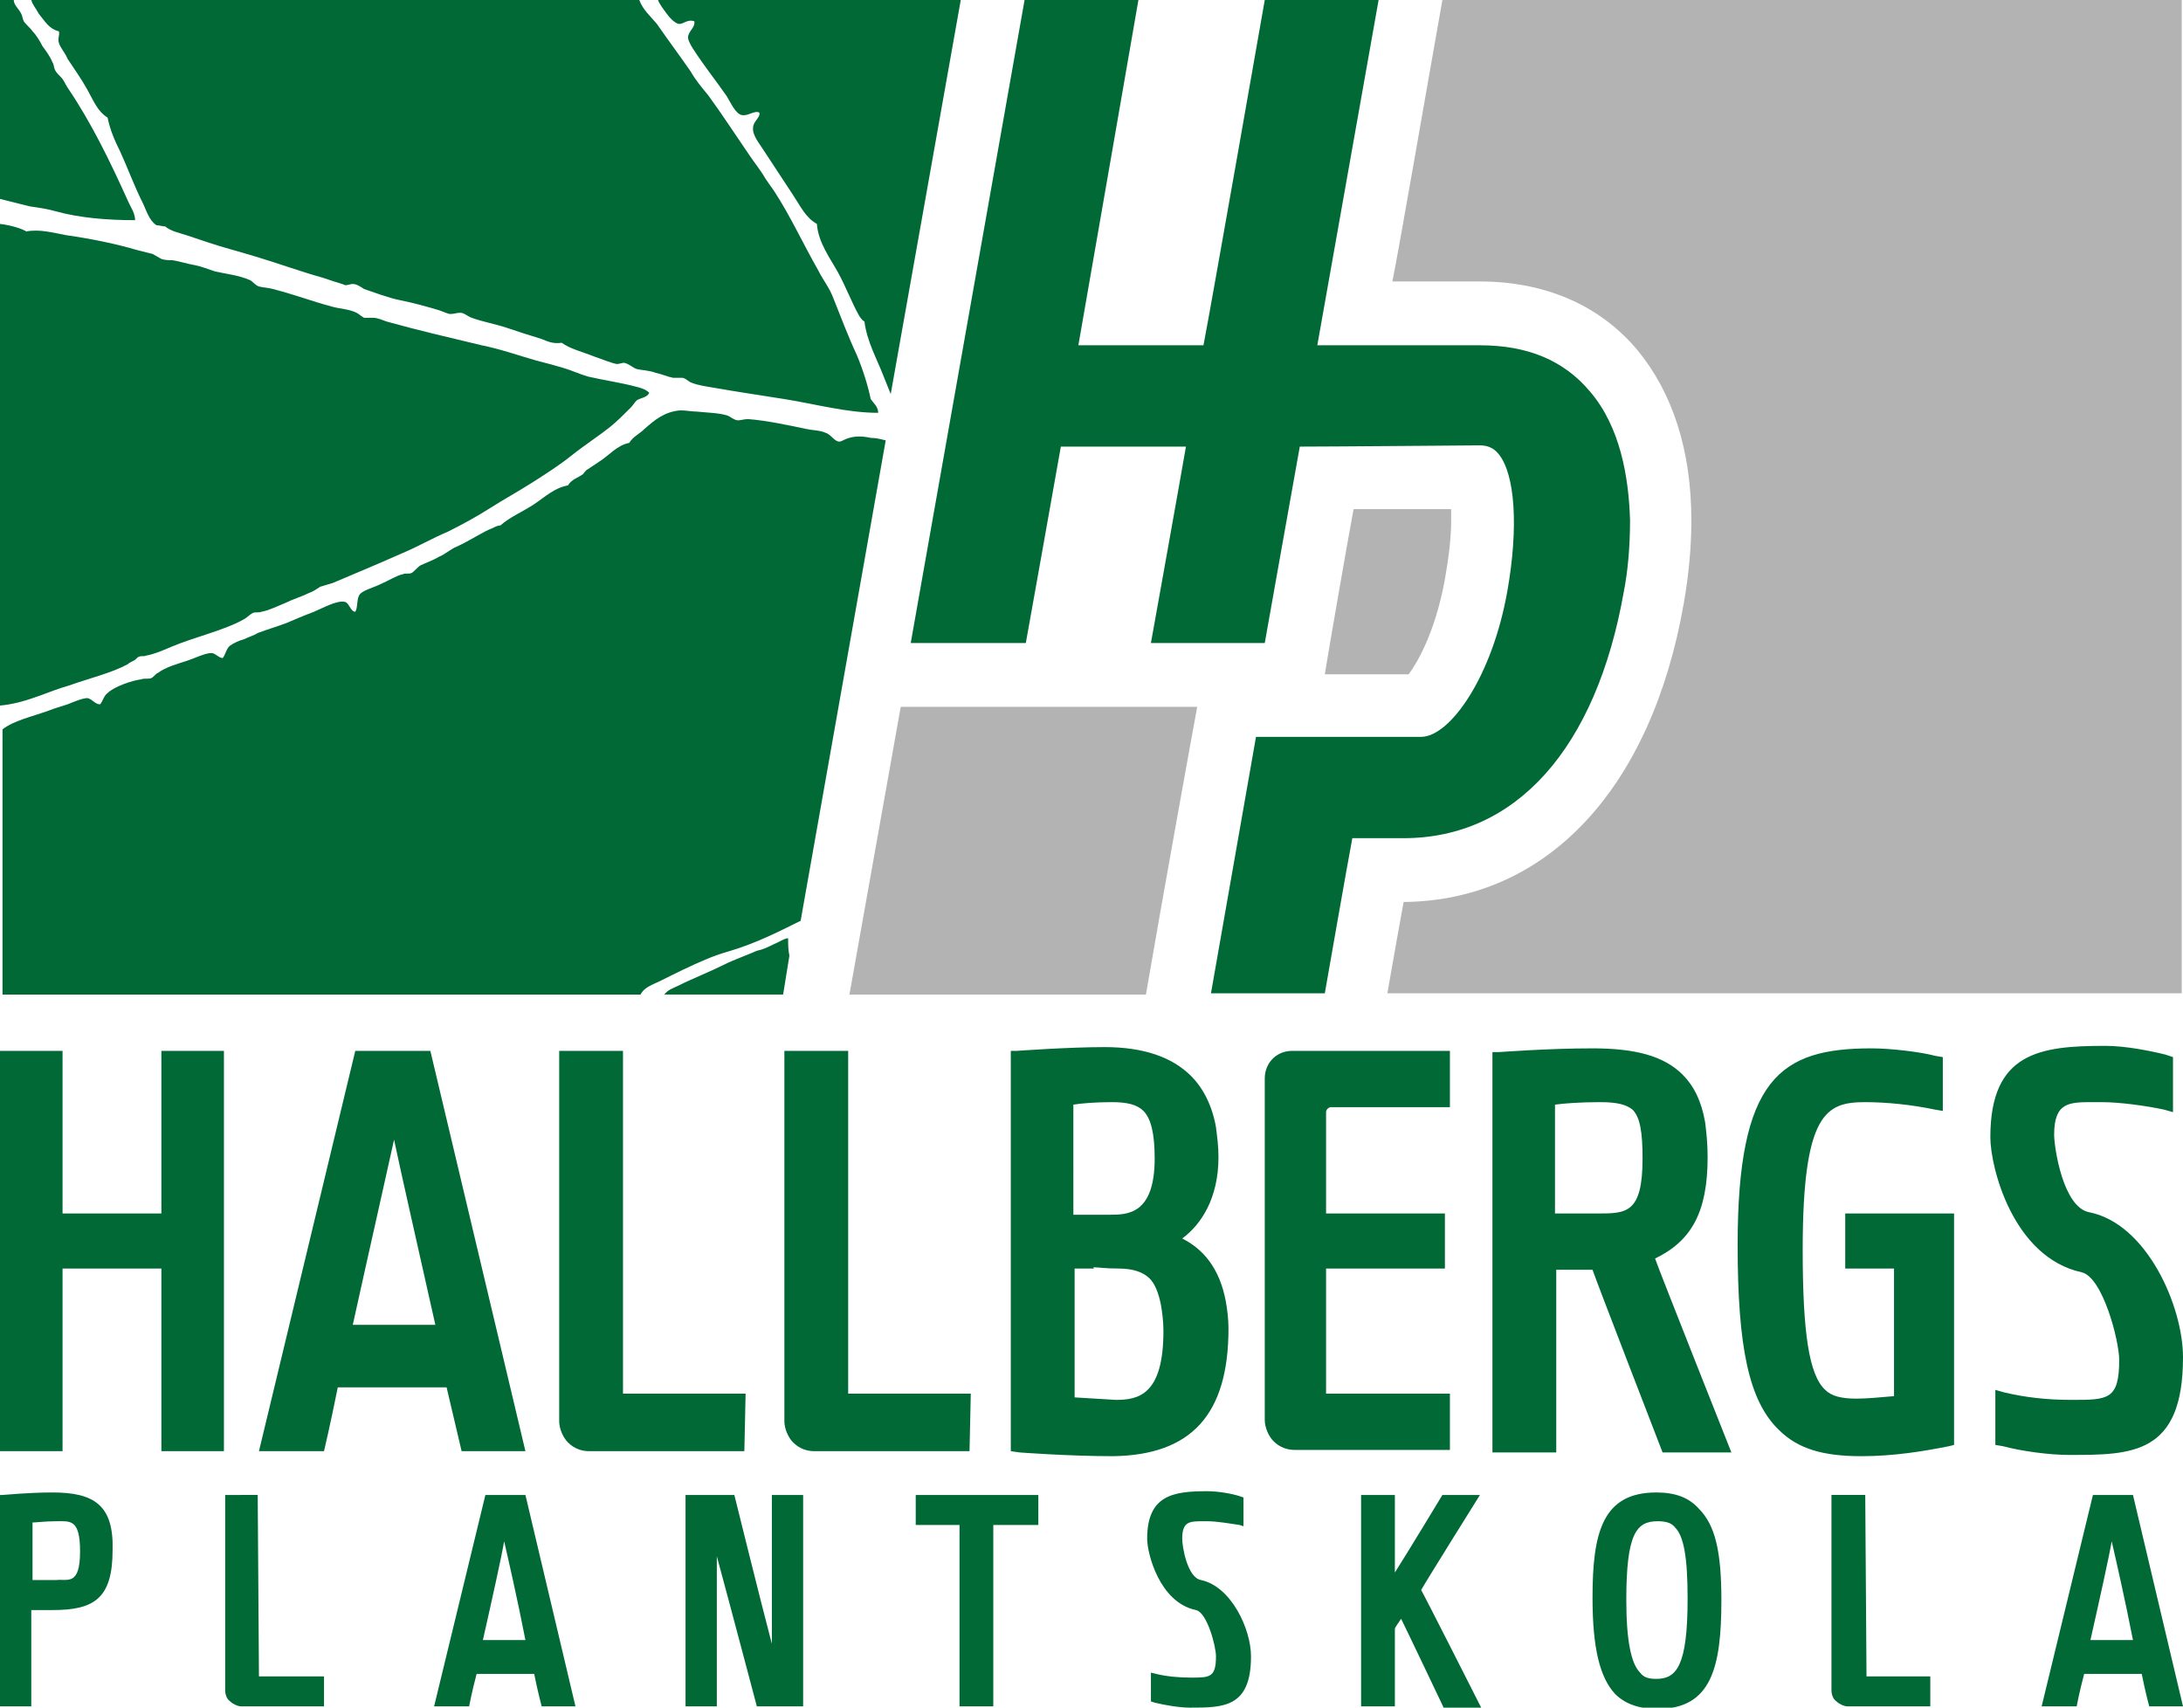
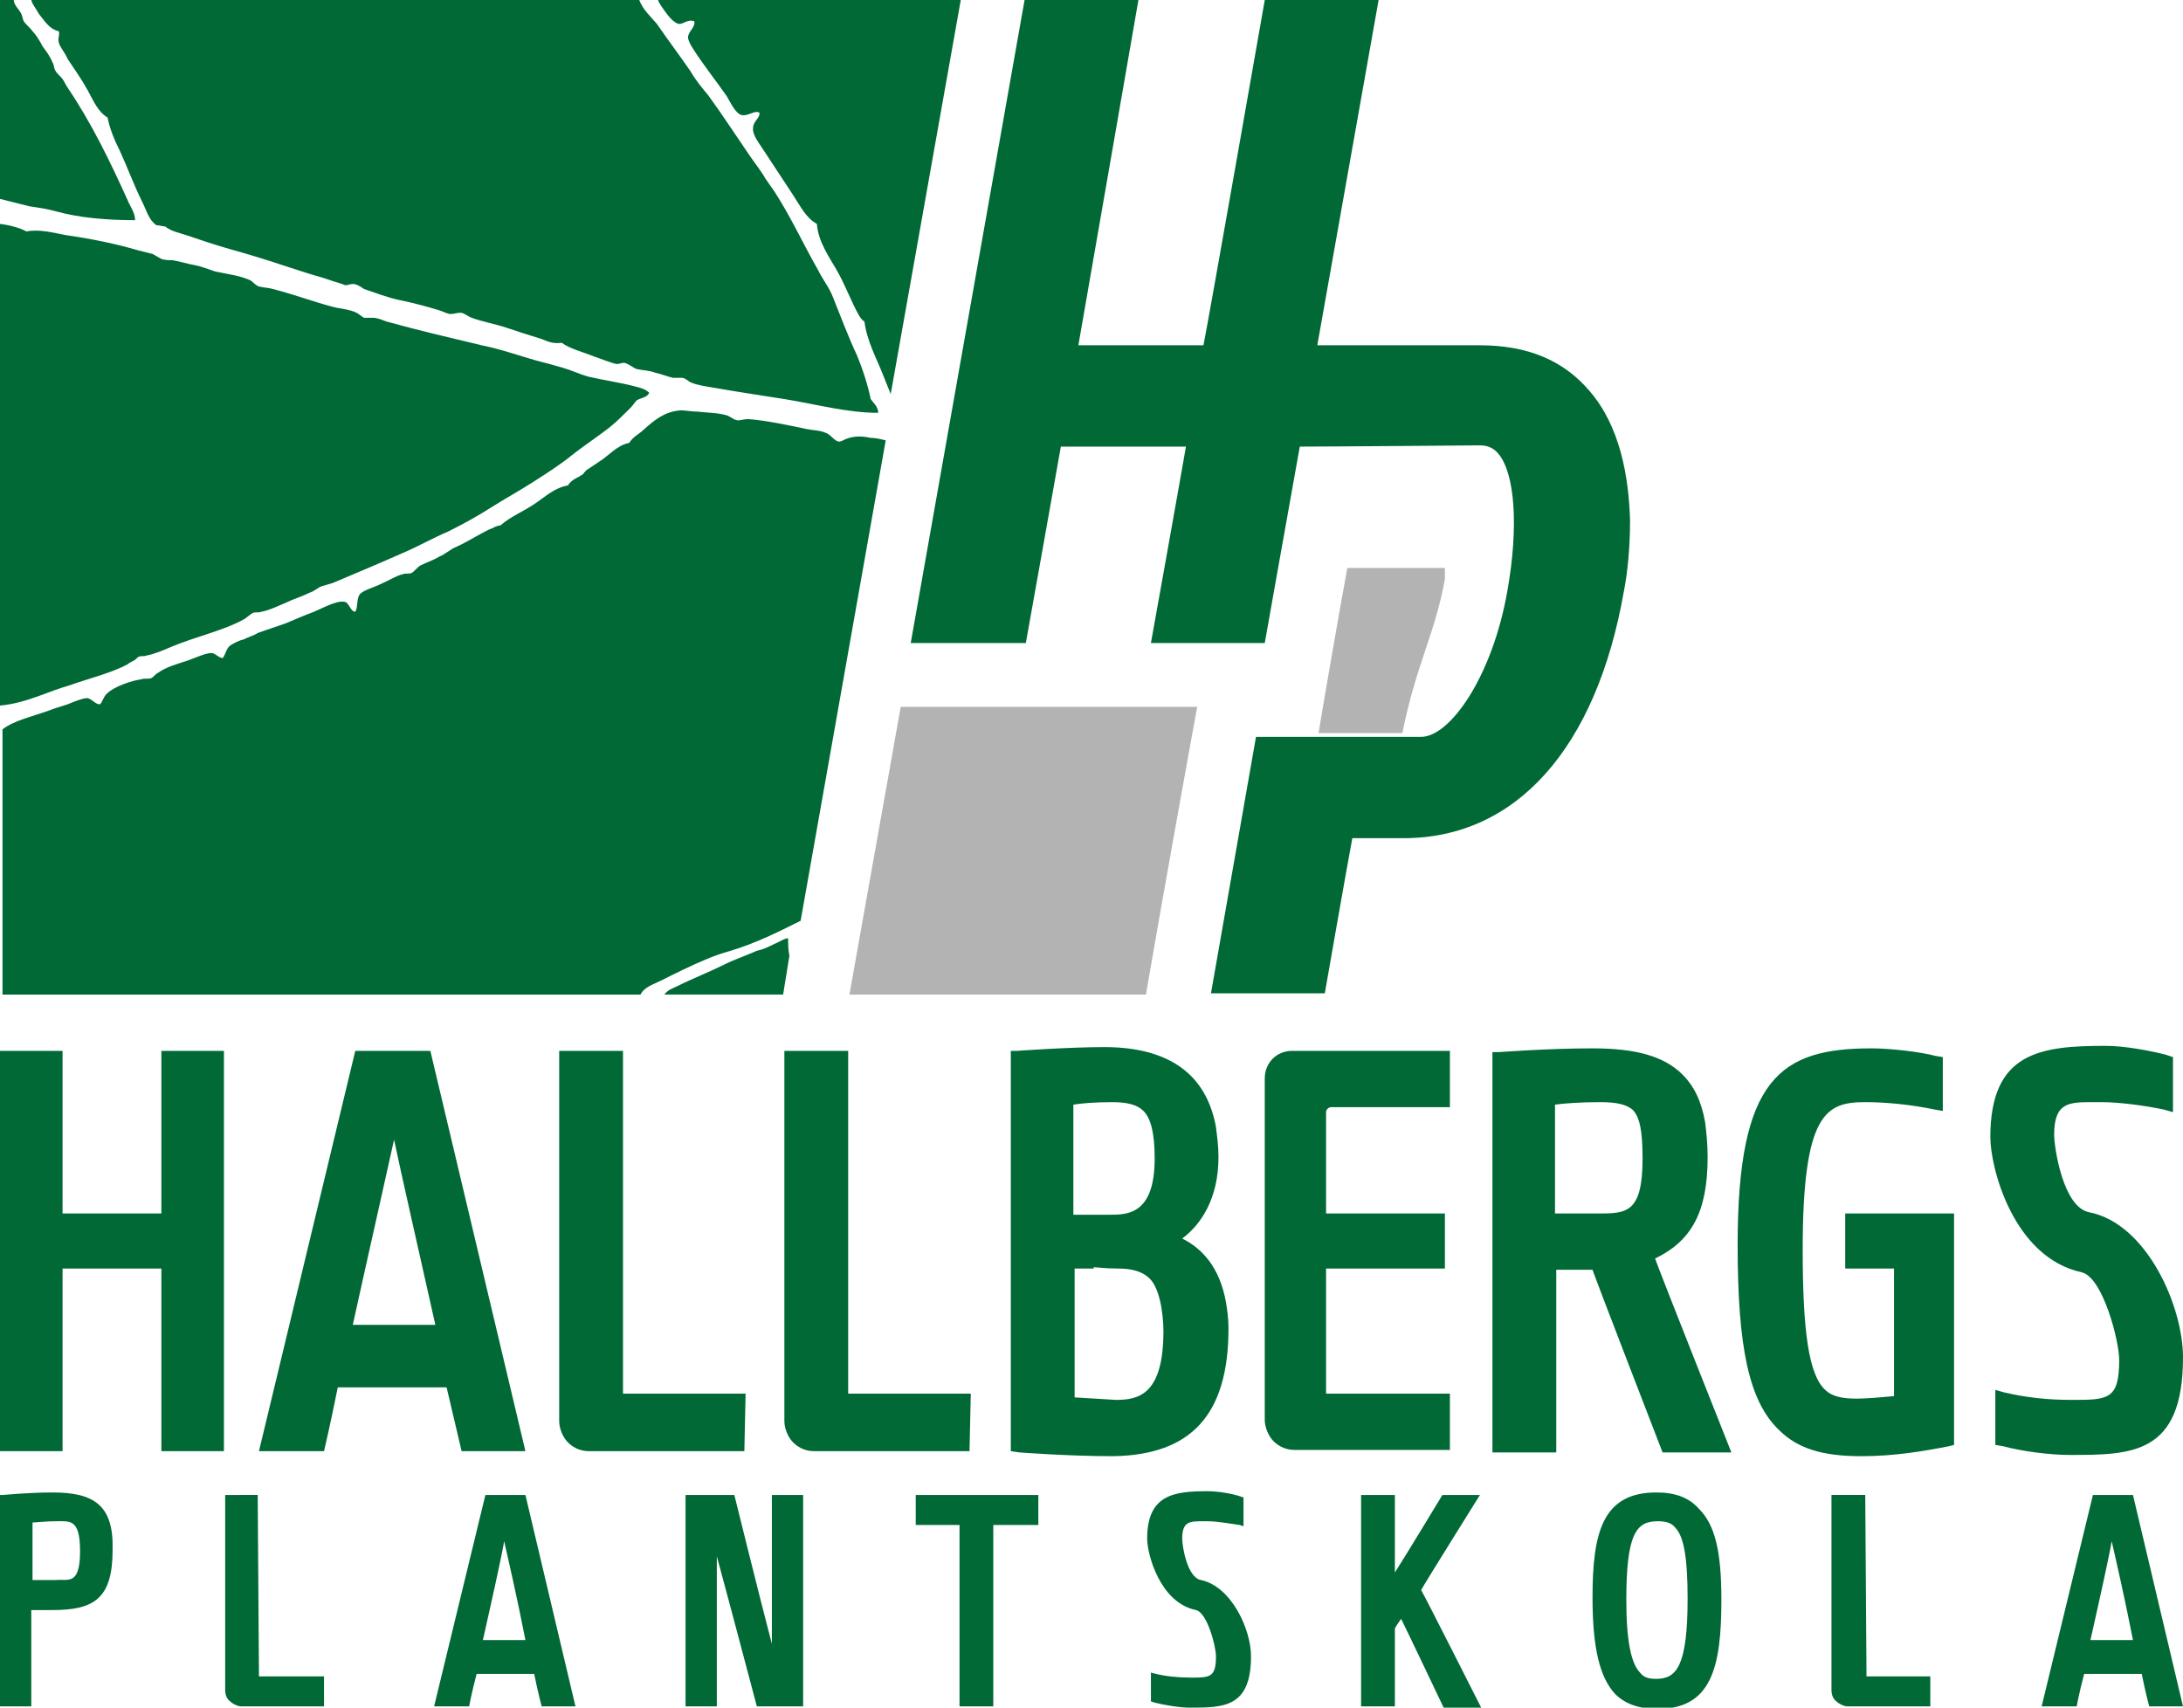
<svg xmlns="http://www.w3.org/2000/svg" version="1.0" id="Layer_1" x="0px" y="0px" viewBox="0 0 174.5 136.5" style="enable-background:new 0 0 174.5 136.5;" xml:space="preserve">
  <style type="text/css">
	.st0{fill:#B3B3B3;}
	.st1{fill-rule:evenodd;clip-rule:evenodd;fill:#006935;}
	.st2{fill:#006935;}
</style>
-   <path class="st0" d="M174.5,0h-59.2c-1.3,7.3-3.5,20.1-4,22.5c2.4,0,7,0,7,0c5.2,0,9.6,1.9,12.6,5.5c2.8,3.4,4.3,8,4.3,13.6  c0,2.1-0.2,4.3-0.6,6.6c-2.6,14.9-11,23.8-22.4,23.9c-0.2,1.1-0.8,4.4-1.3,7.3h63.5V0z" />
  <path class="st0" d="M67.9,79.5h23.7c1.3-7.6,3.8-21.4,4.1-23H72L67.9,79.5z" />
-   <path class="st0" d="M115.5,46.3c0.3-1.7,0.5-3.3,0.5-4.7c0-0.4,0-0.6,0-0.9c-1.6,0-6.3,0-7.8,0c-0.4,2.1-2,11.3-2.3,13.2h6.7  C113.2,53.1,114.7,50.7,115.5,46.3z" />
+   <path class="st0" d="M115.5,46.3c0-0.4,0-0.6,0-0.9c-1.6,0-6.3,0-7.8,0c-0.4,2.1-2,11.3-2.3,13.2h6.7  C113.2,53.1,114.7,50.7,115.5,46.3z" />
  <path class="st1" d="M61.8,75.5c-0.4,0.2-0.8,0.4-1.3,0.5c-0.9,0.4-1.8,0.7-2.6,1.1c-1.2,0.6-2.5,1.1-3.7,1.7  c-0.4,0.2-0.8,0.3-1.1,0.7h9.5l0.5-3.1c-0.1-0.5-0.1-0.9-0.1-1.4C62.7,75,62.3,75.3,61.8,75.5z M3.2,55.6C4,55.3,4.8,55,5.5,54.8  c1.7-0.6,3.4-1,4.7-1.7c0.1-0.1,0.3-0.2,0.5-0.3c0.2-0.1,0.3-0.3,0.4-0.3c0.2-0.1,0.4,0,0.6-0.1c0.6-0.1,1.3-0.4,2-0.7  c1.9-0.8,4.2-1.3,5.8-2.2c0.2-0.1,0.5-0.4,0.7-0.5c0.2-0.1,0.5,0,0.7-0.1c0.6-0.1,1.4-0.5,1.9-0.7c0.6-0.3,1.3-0.5,1.9-0.8  c0.3-0.1,0.6-0.3,0.9-0.5c0.3-0.1,0.7-0.2,1-0.3c1.9-0.8,3.8-1.6,5.6-2.4c1.2-0.5,2.4-1.2,3.6-1.7c1.2-0.6,2.3-1.2,3.4-1.9  c1.1-0.7,2.2-1.3,3.3-2c1.1-0.7,2.2-1.4,3.2-2.2c1-0.8,2.1-1.5,3.1-2.3c0.5-0.4,1.1-1,1.6-1.5c0.2-0.2,0.3-0.4,0.5-0.6  c0.3-0.2,0.8-0.2,1-0.6c-0.3-0.3-0.7-0.4-1.1-0.5c-1.1-0.3-2.5-0.5-3.8-0.8c-0.7-0.2-1.3-0.5-2-0.7c-0.7-0.2-1.4-0.4-2.2-0.6  c-1.4-0.4-2.8-0.9-4.3-1.2c-2.5-0.6-5.1-1.2-7.6-1.9c-0.3-0.1-0.7-0.3-1.1-0.3c-0.3,0-0.5,0-0.7,0c-0.2-0.1-0.4-0.3-0.6-0.4  c-0.6-0.3-1.3-0.3-2-0.5c-1.5-0.4-3.1-1-4.7-1.4c-0.3-0.1-0.7-0.1-1.1-0.2c-0.3-0.1-0.5-0.4-0.7-0.5c-0.9-0.4-1.9-0.5-2.8-0.7  c-0.6-0.2-1.1-0.4-1.6-0.5c-0.6-0.1-1.2-0.3-1.8-0.4c-0.3,0-0.6,0-0.9-0.1c-0.2-0.1-0.5-0.3-0.7-0.4c-0.4-0.1-0.8-0.2-1.2-0.3  c-1.7-0.5-3.6-0.9-5.7-1.2c-1.1-0.2-2.1-0.5-3.2-0.3C1.8,18.3,0.9,18,0,17.9v38.5c0,0,0,0,0,0C1.1,56.3,2.1,56,3.2,55.6z M2.4,16.5  c0.7,0.1,1.4,0.2,2.1,0.4c1.8,0.5,4,0.7,6.3,0.7c0-0.6-0.4-1.1-0.6-1.6c-1.4-3.1-2.9-6.2-4.8-9C5.2,6.7,5.1,6.4,4.9,6.2  C4.7,6,4.5,5.8,4.4,5.6C4.3,5.4,4.3,5.1,4.2,5C4,4.5,3.7,4.1,3.4,3.7C3.2,3.3,2.9,2.8,2.6,2.5C2.4,2.2,2.1,2,1.9,1.7  C1.8,1.5,1.8,1.3,1.7,1.1C1.5,0.7,1.1,0.4,1.1,0H0v15.9c0.4,0.1,0.8,0.2,1.2,0.3C1.6,16.3,2,16.4,2.4,16.5z M52.6,0  c0.1,0.3,0.4,0.7,0.7,1.1c0.2,0.3,0.6,0.7,0.9,0.8c0.4,0.1,0.7-0.4,1.3-0.2c0.1,0.5-0.5,0.8-0.5,1.3c0,0.2,0.2,0.6,0.4,0.9  c0.9,1.4,1.8,2.5,2.7,3.8c0.3,0.5,0.7,1.4,1.2,1.5c0.5,0.1,1-0.4,1.4-0.2c0.1,0.4-0.5,0.7-0.5,1.2c-0.1,0.6,0.6,1.4,0.9,1.9  c0.8,1.2,1.5,2.3,2.3,3.5c0.6,0.9,1,1.8,1.9,2.3c0.1,1.5,1.1,2.8,1.7,3.9c0.6,1.1,1.1,2.4,1.6,3.3c0.1,0.2,0.3,0.5,0.5,0.6  c0.2,1.6,1,3,1.5,4.3c0.2,0.5,0.4,1,0.6,1.5L76.8,0H52.6z M67.6,35.1c-0.2,0.1-0.4,0.2-0.5,0.2c-0.4,0-0.7-0.6-1.1-0.7  c-0.4-0.2-1-0.2-1.5-0.3c-1.4-0.3-3.3-0.7-4.7-0.8c-0.3,0-0.6,0.1-0.8,0.1c-0.3,0-0.6-0.3-0.9-0.4c-0.7-0.2-1.4-0.2-2.4-0.3  c-0.4,0-0.9-0.1-1.3-0.1c-1.3,0.1-2.1,0.8-2.9,1.5c-0.4,0.4-0.9,0.6-1.2,1.1c-1,0.2-1.6,1-2.4,1.5c-0.3,0.2-0.6,0.4-0.9,0.6  c-0.2,0.1-0.3,0.3-0.4,0.4c-0.4,0.3-0.9,0.4-1.2,0.9c-1.1,0.2-1.8,0.9-2.7,1.5c-0.9,0.6-1.9,1-2.7,1.7c-0.2,0-0.4,0.1-0.6,0.2  c-0.8,0.3-1.8,1-2.9,1.5c-0.5,0.2-0.9,0.6-1.4,0.8c-0.5,0.3-1.1,0.5-1.5,0.7c-0.3,0.2-0.5,0.5-0.7,0.6c-0.2,0.1-0.5,0-0.7,0.1  c-0.5,0.1-1.1,0.5-1.8,0.8c-0.6,0.3-1.5,0.5-1.7,0.9c-0.2,0.4-0.1,1-0.3,1.3c-0.4,0-0.5-0.8-0.9-0.8c-0.6-0.1-1.7,0.5-2.4,0.8  c-0.8,0.3-1.5,0.6-2.2,0.9c-0.8,0.3-1.5,0.5-2.3,0.8c-0.3,0.2-0.7,0.3-1.1,0.5c-0.4,0.1-0.8,0.3-1.1,0.5c-0.3,0.2-0.4,0.8-0.6,1  c-0.3,0-0.6-0.4-0.9-0.4c-0.5,0-1.3,0.4-1.9,0.6c-0.9,0.3-1.7,0.5-2.4,1c-0.2,0.1-0.3,0.3-0.5,0.4c-0.2,0.1-0.6,0-0.8,0.1  c-0.8,0.1-2.2,0.6-2.7,1.1c-0.3,0.2-0.4,0.7-0.6,0.9c-0.4,0-0.6-0.4-1-0.5c-0.4,0-1.1,0.3-1.6,0.5c-0.6,0.2-1,0.3-1.5,0.5  c-1.4,0.5-2.8,0.8-3.7,1.5v21.2h51c0.3-0.6,1-0.8,1.6-1.1c1.2-0.6,2.4-1.2,3.6-1.7c0.7-0.3,1.3-0.5,2-0.7c2-0.6,3.8-1.5,5.6-2.4  l6.8-38.4c-0.4-0.1-0.8-0.2-1.2-0.2C68.7,34.8,68.1,34.9,67.6,35.1z M68.5,28.4c-0.7-1.5-1.3-3.1-1.9-4.6c-0.3-0.8-0.8-1.4-1.2-2.2  c-1.2-2.1-2.2-4.3-3.5-6.3c-0.2-0.3-0.5-0.7-0.7-1c-0.4-0.7-0.9-1.3-1.3-1.9c-1.1-1.6-2.2-3.3-3.3-4.8c-0.5-0.6-1-1.2-1.4-1.9  c-0.9-1.3-1.8-2.5-2.7-3.8C52,1.3,51.4,0.8,51.1,0H2.5c0.1,0.4,0.4,0.7,0.6,1.1c0.5,0.6,0.8,1.2,1.6,1.4c0.1,0.3-0.1,0.5,0,0.9  c0.1,0.4,0.5,0.8,0.7,1.3C6,5.6,6.5,6.3,7,7.2c0.5,0.9,0.8,1.7,1.6,2.2c0.2,1,0.6,1.9,1,2.7c0.6,1.3,1.1,2.7,1.8,4.1  c0.3,0.6,0.5,1.4,1.1,1.8c0.2,0,0.5,0.1,0.7,0.1c0.5,0.4,1.1,0.5,1.7,0.7c0.6,0.2,1.2,0.4,1.8,0.6c1.2,0.4,2.4,0.7,3.7,1.1  c1.7,0.5,3.6,1.2,5.4,1.7c0.3,0.1,0.6,0.2,0.9,0.3c0.3,0.1,0.7,0.2,0.9,0.3c0.2,0,0.4-0.1,0.6-0.1c0.3,0,0.6,0.2,0.9,0.4  c0.9,0.3,1.9,0.7,2.9,0.9c1,0.2,2.1,0.5,3.1,0.8c0.3,0.1,0.7,0.3,0.9,0.3c0.3,0,0.5-0.1,0.8-0.1c0.3,0,0.6,0.3,0.9,0.4  c0.8,0.3,1.9,0.5,2.8,0.8c0.9,0.3,1.8,0.6,2.8,0.9c0.5,0.2,0.9,0.4,1.6,0.3c0.7,0.5,1.6,0.7,2.6,1.1c0.6,0.2,1.3,0.5,1.8,0.6  c0.2,0,0.4-0.1,0.6-0.1c0.4,0.1,0.7,0.4,1,0.5c0.4,0.1,1,0.1,1.5,0.3c0.5,0.1,0.9,0.3,1.4,0.4c0.2,0,0.5,0,0.7,0  c0.3,0,0.5,0.3,0.8,0.4c0.5,0.2,1.2,0.3,1.8,0.4c1.7,0.3,3.7,0.6,5.6,0.9c2.5,0.4,5,1.1,7.5,1.1c0-0.5-0.4-0.8-0.6-1.1  C69.4,30.9,69,29.6,68.5,28.4z" />
  <path class="st2" d="M127.1,31.3c-2.1-2.5-5-3.7-8.8-3.7c0,0-10,0-13,0c0.6-3.4,4.9-27.6,4.9-27.6h-9.1c0,0-4.4,25.1-4.9,27.6h-10  C86.8,24.2,91,0,91,0h-9.1l-9.1,51.4H82c0,0,2.4-13.4,2.8-15.7c1.9,0,7.5,0,10,0C94.3,38.6,92,51.4,92,51.4h9.1  c0,0,2.4-13.5,2.8-15.7c2.3,0,14.4-0.1,14.4-0.1c0.6,0,1.1,0.2,1.5,0.7c1.3,1.6,1.6,5.8,0.7,10.9c-1.2,6.9-4.6,11.7-6.9,11.7h-13.2  l-3.6,20.5h9.1c0,0,1.8-10.3,2.2-12.4c1.6,0,4.1,0,4.1,0c9,0,15.4-7.2,17.6-19.7c0.3-1.5,0.5-3.5,0.5-5.7  C130.2,38.1,129.5,34.1,127.1,31.3z" />
  <path class="st2" d="M147.5,97v4.4c0,0,2.9,0,3.9,0c0,1.2,0,9.5,0,10.2c-1.1,0.1-2.2,0.2-3,0.2c-1.2,0-2-0.2-2.5-0.7  c-1.3-1.2-1.8-4.6-1.8-11.2c0-11,1.9-11.8,5-11.8c1.7,0,3.7,0.2,5.6,0.6l0.6,0.1l0-4.3l-0.6-0.1c-1.1-0.3-3.5-0.6-5.1-0.6  c-7.3,0-10.7,2.4-10.7,15.7c0,8.2,0.9,12.5,3.3,14.8c1.5,1.5,3.5,2.1,6.6,2.1c2.6,0,5-0.4,7-0.8l0.4-0.1l0-18.5H147.5z M77.6,111.4  h-9.7c0,0-0.1,0-0.1,0l0-27.4h-5.1l0,29.6c0,0.6,0.3,1.3,0.7,1.7c0.5,0.5,1.1,0.7,1.7,0.7h12.4L77.6,111.4z M59.6,111.4h-9.7  c0,0-0.1,0-0.1,0l0-27.4h-5.1l0,29.6c0,0.6,0.3,1.3,0.7,1.7c0.5,0.5,1.1,0.7,1.7,0.7h12.4L59.6,111.4z M98.2,106.2  c0-0.8-0.1-1.5-0.2-2.1c-0.5-2.8-1.9-4.3-3.5-5.1c1.5-1.1,2.9-3.2,2.9-6.5c0-0.9-0.1-1.6-0.2-2.4c-0.3-1.7-1-3.1-2-4.1  c-1.5-1.5-3.8-2.3-6.9-2.3c-2.9,0-7,0.3-7,0.3l-0.5,0v2.7h0v26.2h0l0,3.1l0.7,0.1c0,0,3.9,0.3,7.5,0.3  C95.2,116.3,98.2,113.1,98.2,106.2z M85.8,88.3c0.6-0.1,1.7-0.2,3.1-0.2c1.2,0,2,0.2,2.5,0.7c0.6,0.6,0.9,1.8,0.9,3.8  c0,4.5-2.2,4.5-3.6,4.5h-2.9V88.3z M89.2,111.9l-3.3-0.2v-10.3h1.6c0,0-0.1,0-0.1-0.1c0.4,0,0.9,0.1,2,0.1c1.2,0,2,0.3,2.5,0.8  c0.4,0.4,0.7,1.1,0.9,2.1c0.1,0.6,0.2,1.3,0.2,2.1C93,111.5,91,111.9,89.2,111.9z M174.5,108.5c0-4.1-2.9-10.7-7.5-11.6h0  c-2.1-0.4-2.8-5.2-2.8-6.2c0-2.6,1.2-2.6,3.1-2.6l0.7,0c1.5,0,3.6,0.3,5,0.6l0.7,0.2v-4.4l-0.6-0.2c-1.2-0.3-3.2-0.7-4.8-0.7  c-5.2,0-9.2,0.5-9.2,7.3c0,2.4,1.8,9.6,7.3,10.8c1.7,0.4,3,5.5,3,7c0,3.2-0.9,3.2-3.8,3.2c-2,0-3.7-0.2-5.4-0.6l-0.7-0.2l0,4.4  l0.6,0.1c1.5,0.4,3.7,0.7,5.3,0.7C170.4,116.3,174.5,116.3,174.5,108.5z M136.5,92.5c0-1.1-0.1-2-0.2-2.8c-0.3-1.7-0.9-2.9-1.8-3.8  c-1.5-1.5-3.8-2.1-7.2-2.1c-3.6,0-7.4,0.3-7.5,0.3l-0.5,0v32h5.1v-14.6h2.9c0.3,0.9,5.6,14.6,5.6,14.6h5.5c0,0-5.8-14.6-6.1-15.5  C135.2,99.2,136.5,96.9,136.5,92.5z M127.7,97h-3.4v-8.7c0.7-0.1,2-0.2,3.6-0.2c1.4,0,2.1,0.2,2.6,0.6c0.6,0.6,0.8,1.8,0.8,3.9  C131.3,97,130,97,127.7,97z M115.8,111.4h-9.7c0,0-0.1,0-0.1,0c0,0,0-9.1,0-10c0.9,0,9.5,0,9.5,0V97c0,0-8.3,0-9.5,0  c0-1.2,0-8.1,0-8.1c0-0.2,0.2-0.4,0.4-0.4h9.5V84h-12.6c-1.3,0-2.2,1-2.2,2.2l0,27.3c0,0.6,0.3,1.3,0.7,1.7c0.5,0.5,1.1,0.7,1.7,0.7  h12.4V111.4z M12.9,97H5c0-1,0-13,0-13H0v32h5c0,0,0-13.6,0-14.6h7.9c0,1.1,0,14.6,0,14.6h5V84h-5C12.9,84,12.9,96,12.9,97z   M61.7,131.4c-0.9-3.4-3-11.9-3-11.9h-3.9v16.9h2.5c0,0,0-8.7,0-12c0.9,3.3,3.2,12,3.2,12h3.7v-16.9h-2.5  C61.7,119.5,61.7,128,61.7,131.4z M20.7,134C20.7,134,20.7,134,20.7,134l-0.1-14.5H18v15.6c0,0.3,0.1,0.7,0.4,0.9  c0.2,0.2,0.6,0.4,0.9,0.4h6.6l0-2.4H20.7z M38.8,119.5l-4.1,16.9h2.8c0,0,0.2-1.1,0.6-2.6h4.6c0.3,1.5,0.6,2.6,0.6,2.6H46l-4-16.9  H38.8z M38.6,131.1c0.7-3.1,1.5-6.7,1.7-7.9c0.3,1.3,1.1,4.8,1.7,7.9H38.6z M73.1,121.9c0,0,3,0,3.6,0c0,0.7,0,14.5,0,14.5h2.7  c0,0,0-14,0-14.5c0.5,0,3.6,0,3.6,0v-2.4h-9.8V121.9z M118.3,119.5h-3c0,0-2.9,4.8-3.8,6.2c0-1.7,0-6.2,0-6.2h-2.7v16.9h2.7  c0,0,0-6.1,0-6.2c0-0.1,0.3-0.5,0.5-0.8c0.5,1,3.4,7.1,3.4,7.1h3c0,0-4.6-9.1-4.8-9.4C113.8,126.7,118.3,119.5,118.3,119.5z   M149.2,134C149.2,134,149.2,134,149.2,134l-0.1-14.5h-2.7v15.6c0,0.3,0.1,0.7,0.4,0.9c0.2,0.2,0.6,0.4,0.9,0.4h6.6l0-2.4H149.2z   M167.3,119.5l-4.1,16.9h2.8c0,0,0.2-1.1,0.6-2.6h4.6c0.3,1.5,0.6,2.6,0.6,2.6h2.7l-4-16.9H167.3z M167.1,131.1  c0.7-3.1,1.5-6.7,1.7-7.9c0.3,1.3,1.1,4.8,1.7,7.9H167.1z M96,126.3L96,126.3c-1.1-0.2-1.5-2.7-1.5-3.3c0-1.4,0.6-1.4,1.7-1.4l0.3,0  c0.8,0,1.9,0.2,2.6,0.3l0.3,0.1v-2.3l-0.3-0.1c-0.6-0.2-1.7-0.4-2.6-0.4c-2.7,0-4.8,0.3-4.8,3.8c0,1.2,1,5.1,3.9,5.7  c0.9,0.2,1.6,2.9,1.6,3.7c0,1.7-0.5,1.7-2,1.7c-1,0-2-0.1-2.8-0.3l-0.4-0.1v2.3l0.3,0.1c0.8,0.2,2,0.4,2.8,0.4c2.7,0,4.9,0,4.9-4.1  C100,130.2,98.4,126.8,96,126.3z M132.4,119.3c-4.3,0-5.1,3.2-5.1,8.4c0,4.1,0.6,6.4,1.8,7.7c0.8,0.8,1.9,1.2,3.4,1.2  c4.3,0,5.1-3.3,5.1-8.7c0-3.9-0.5-6-1.8-7.3C135,119.7,133.9,119.3,132.4,119.3z M132.4,134.2c-0.6,0-1-0.1-1.3-0.5  c-0.7-0.7-1.1-2.5-1.1-5.8c0-5.3,0.8-6.3,2.5-6.3c0.6,0,1.1,0.1,1.4,0.5c0.7,0.7,1,2.4,1,5.7C134.9,133.2,134,134.2,132.4,134.2z   M4.2,119.3c-1.9,0-3.9,0.2-4,0.2l-0.3,0v16.9h2.6c0,0,0-4.9,0-6.9v-0.8c0.4,0,1.7,0,1.7,0c3.3,0,4.8-0.9,4.8-4.8  C9.1,120.3,7.5,119.3,4.2,119.3z M4.5,126.3H2.6v-4.6c0.3,0,1-0.1,1.9-0.1c1.1,0,1.9-0.2,1.9,2.4C6.4,126.8,5.4,126.2,4.5,126.3z   M36.9,116H42l-7.6-32h-6l-7.7,32h5.2c0,0,0.5-2.1,1.1-5.1h8.7C36.4,113.9,36.9,116,36.9,116z M28.2,105.9  c1.3-5.9,2.8-12.5,3.3-14.8c0.5,2.4,2,9,3.3,14.8H28.2z" />
</svg>